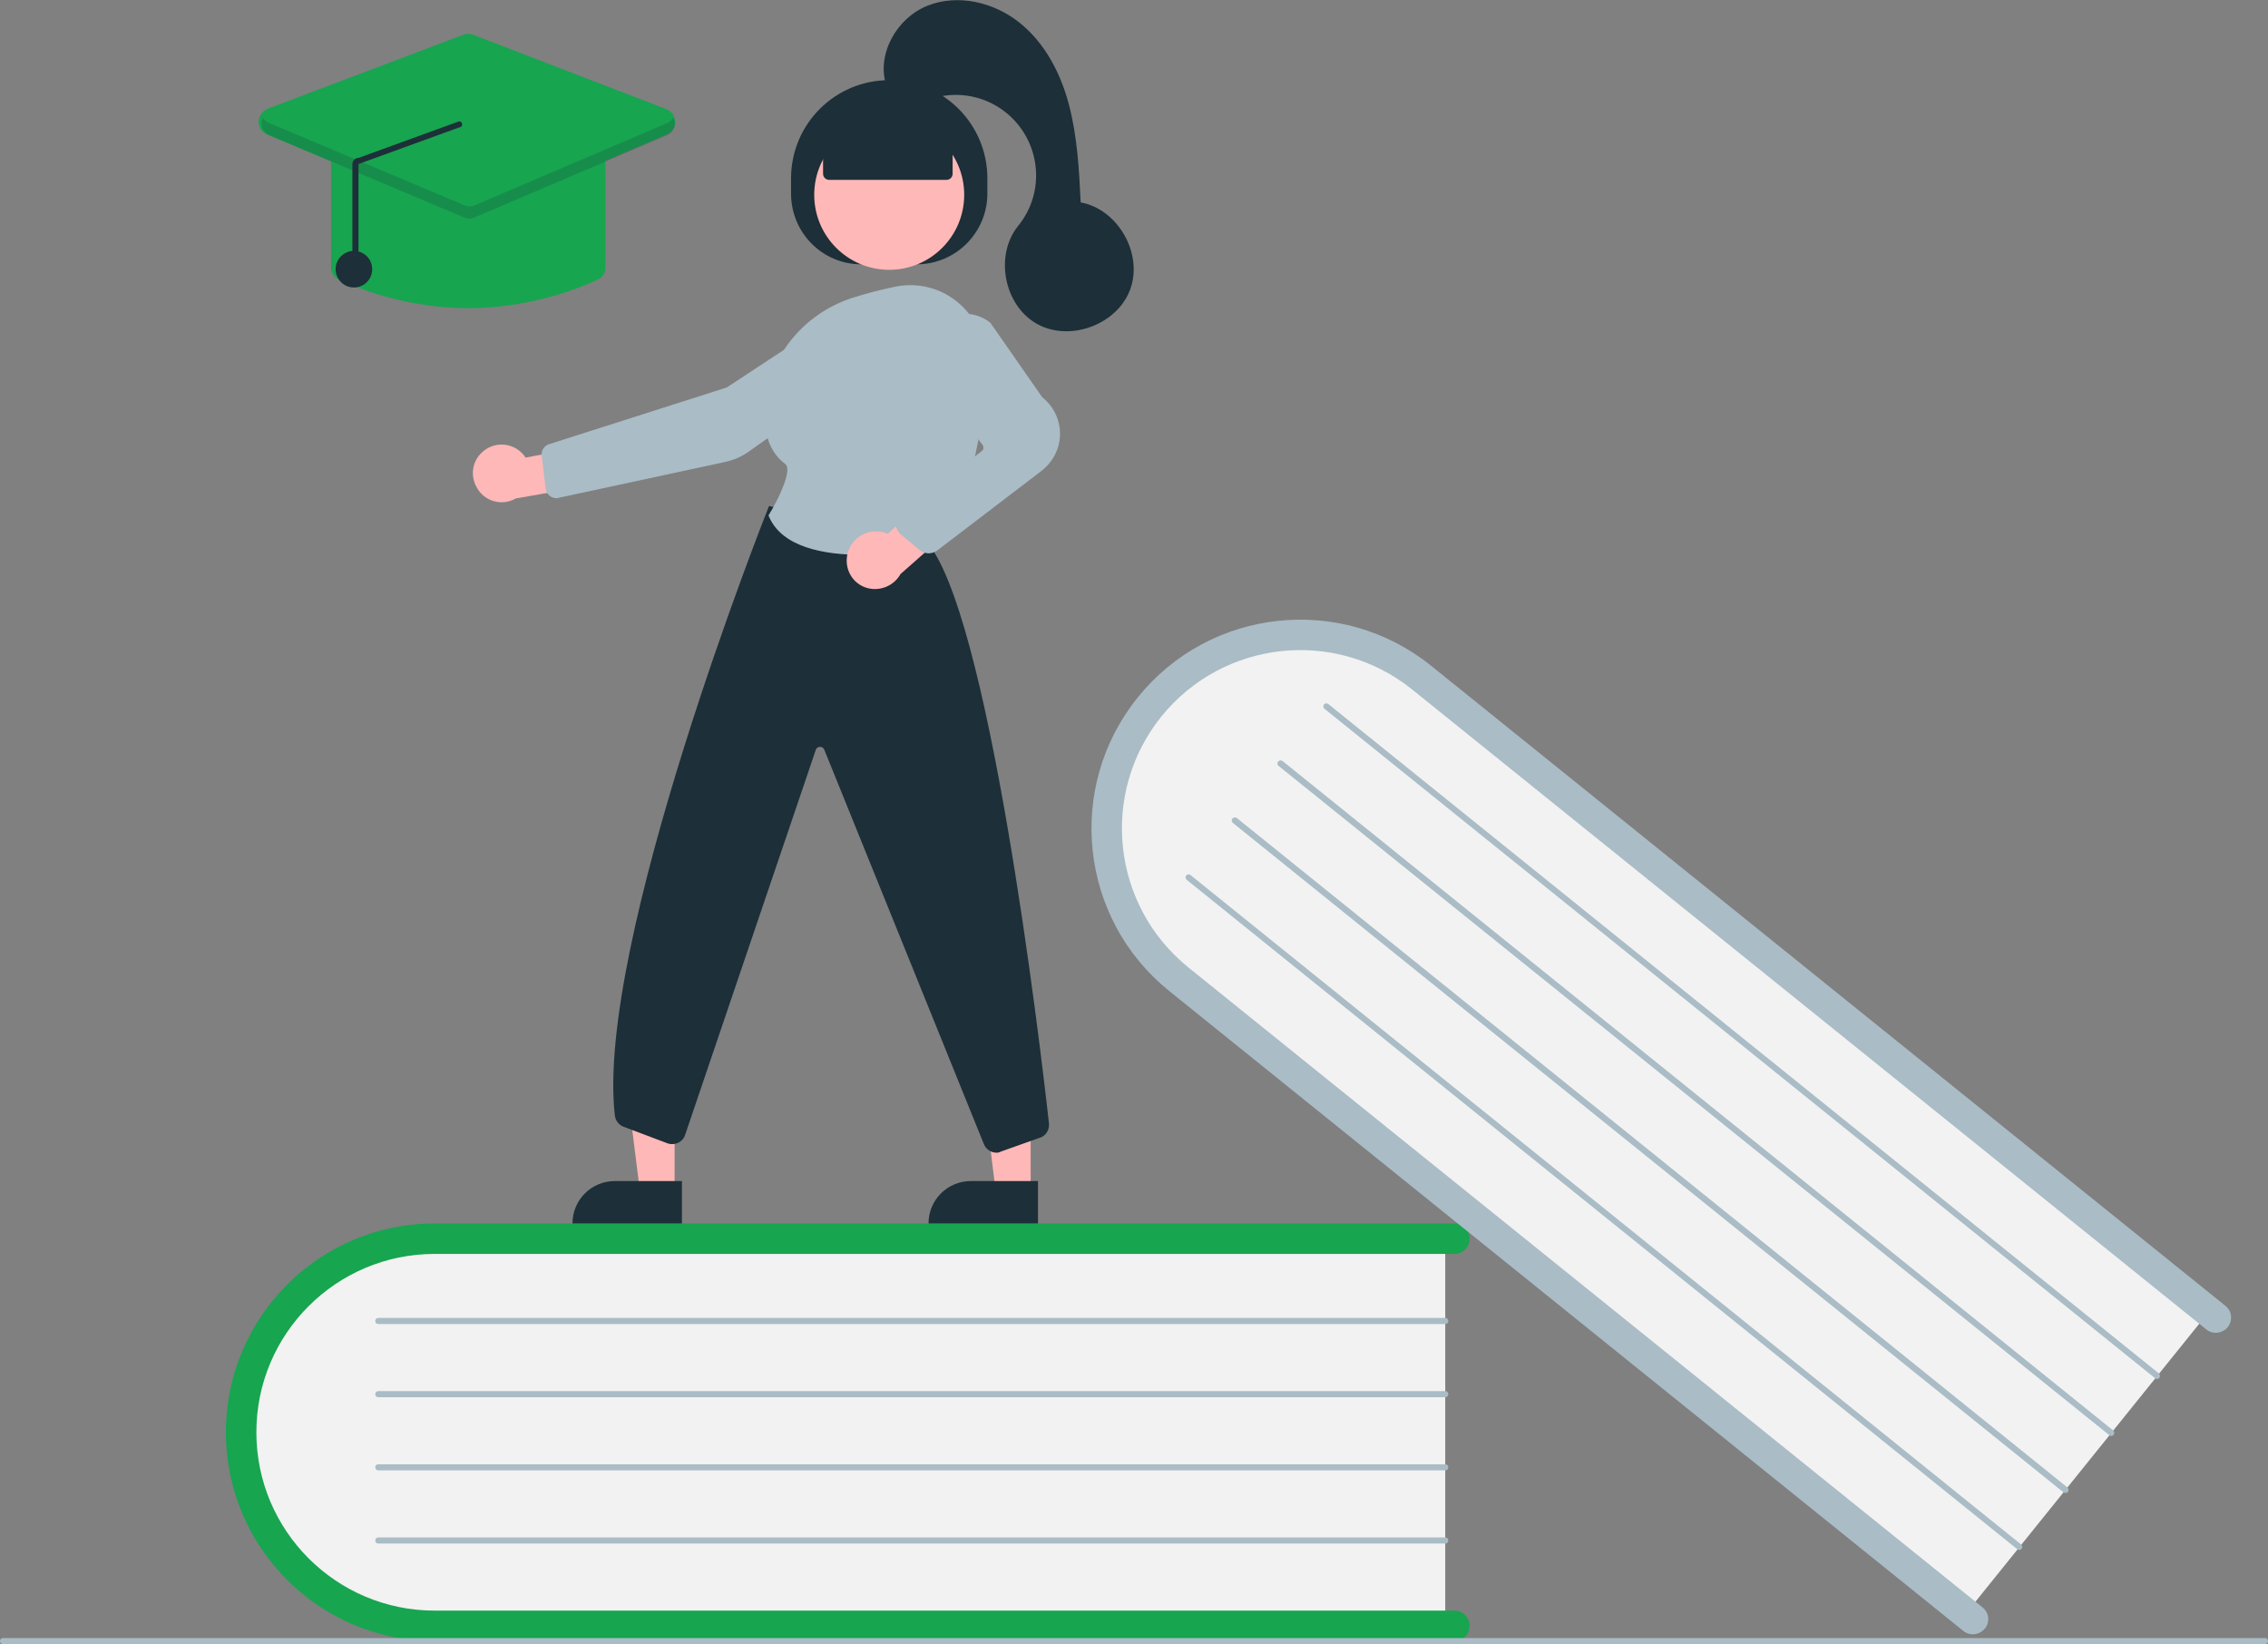
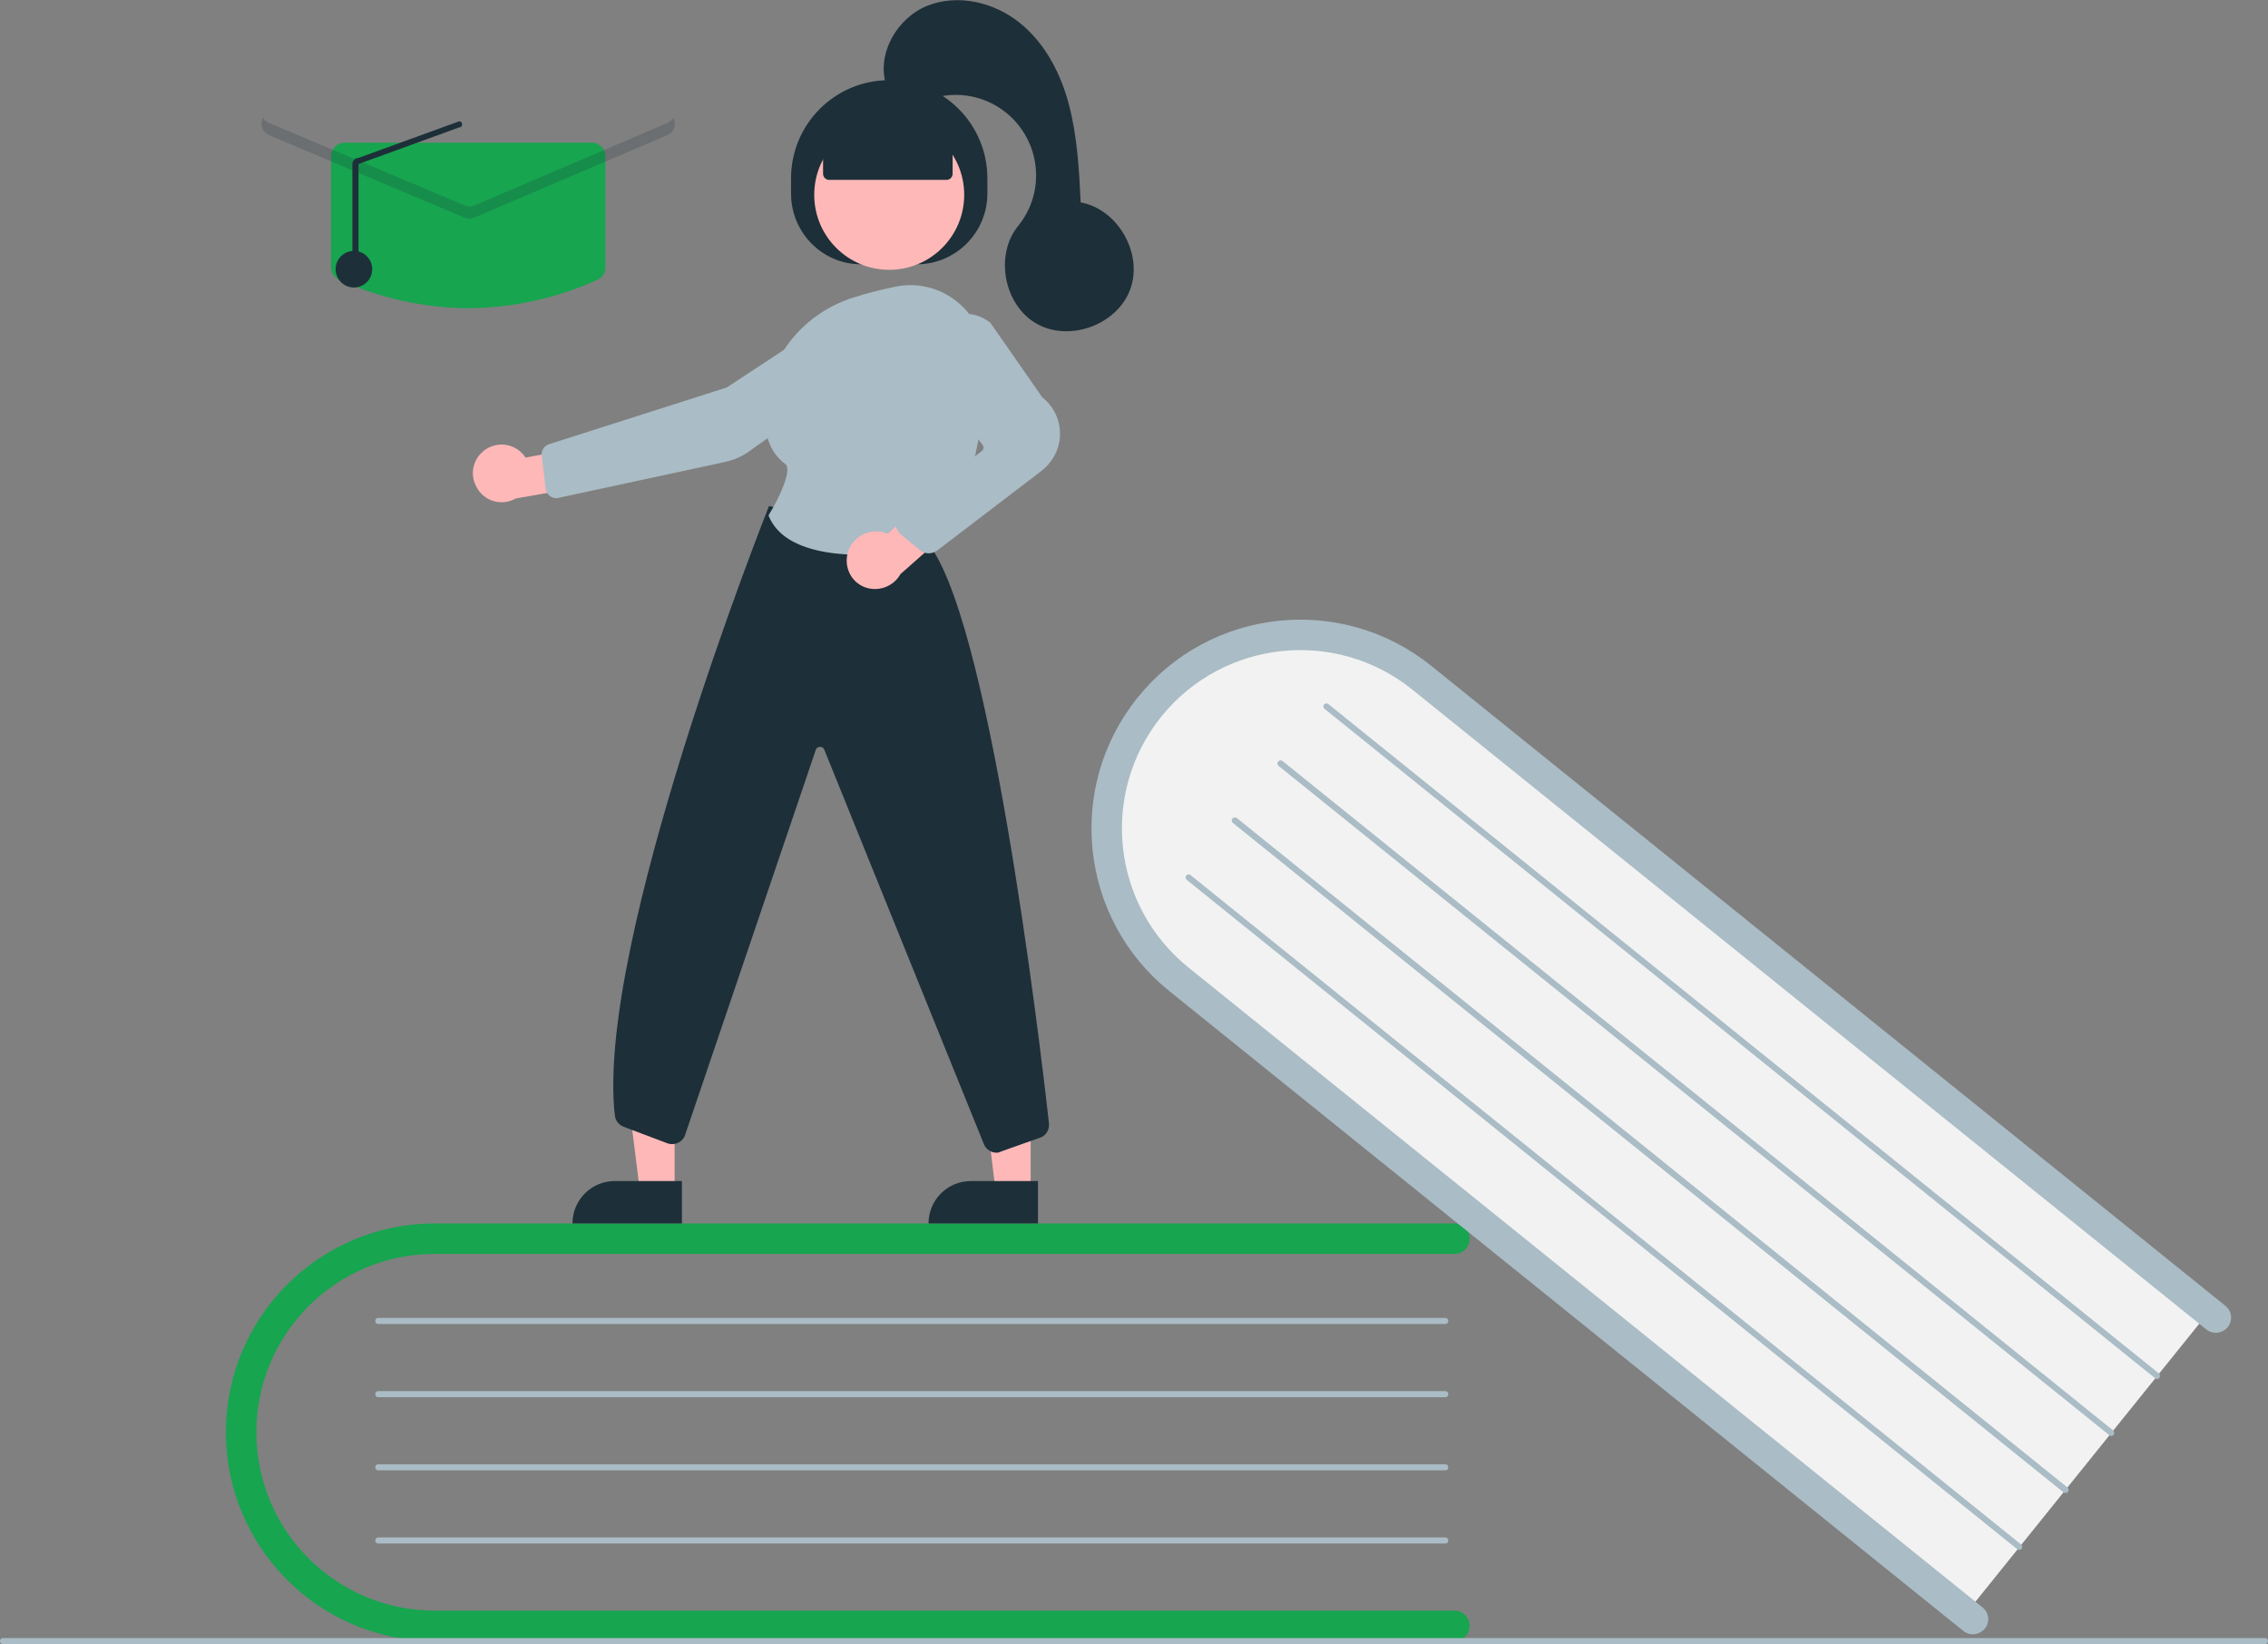
<svg xmlns="http://www.w3.org/2000/svg" version="1.1" id="Layer_1" x="0px" y="0px" viewBox="0 0 744 539.3" style="enable-background:new 0 0 744 539.3;" xml:space="preserve">
  <rect x="0" y="0" width="744" height="539.3" fill="#808080" stroke="none" />
  <style type="text/css">
	.st0{fill:#F2F2F2;}
	.st1{fill:#17A550;}
	.st2{fill:#AABCC5;}
	.st3{fill:#FFB8B8;}
	.st4{fill:#1D2F38;}
	.st5{opacity:0.2;fill:#1D2F38;enable-background:new    ;}
</style>
-   <path class="st0" d="M474.1,404.3v130H148.4c-37.1,0-67.3-29.2-67.3-65s30.2-65,67.3-65H474.1z" />
  <path class="st1" d="M482.1,533.3c0,2.8-2.2,5-5,5H142.6c-37.8,0-68.5-30.7-68.5-68.5s30.7-68.5,68.5-68.5l0,0h334.5  c2.8,0,5,2.2,5,5s-2.2,5-5,5H142.6c-32.3,0-58.5,26.2-58.5,58.5s26.2,58.5,58.5,58.5l0,0h334.5C479.9,528.3,482.1,530.5,482.1,533.3  z" />
  <path class="st2" d="M474.1,434.3h-350c-0.6,0-1-0.4-1-1s0.4-1,1-1h350c0.6,0,1,0.4,1,1S474.7,434.3,474.1,434.3z" />
  <path class="st2" d="M474.1,458.3h-350c-0.6,0-1-0.4-1-1s0.4-1,1-1h350c0.6,0,1,0.4,1,1S474.7,458.3,474.1,458.3z" />
  <path class="st2" d="M474.1,482.3h-350c-0.6,0-1-0.4-1-1s0.4-1,1-1h350c0.6,0,1,0.4,1,1S474.7,482.3,474.1,482.3z" />
  <path class="st2" d="M474.1,506.3h-350c-0.6,0-1-0.4-1-1s0.4-1,1-1h350c0.6,0,1,0.4,1,1S474.7,506.3,474.1,506.3z" />
  <path class="st0" d="M725.8,428.8L644.3,530L390.7,325.6c-28.9-23.3-34.1-64.9-11.6-92.8s64.3-31.7,93.2-8.4L725.8,428.8z" />
  <path class="st2" d="M651.1,534.2c-1.7,2.1-4.9,2.5-7,0.8L383.6,325.1c-29.5-23.7-34.1-66.9-10.4-96.3  c23.7-29.5,66.9-34.1,96.3-10.4L730,428.3c2.2,1.7,2.5,4.9,0.8,7s-4.9,2.5-7,0.8l0,0L463.3,226.2c-25.2-20.3-62-16.3-82.3,8.8  c-20.3,25.2-16.3,62,8.8,82.3l260.5,209.9C652.5,528.9,652.9,532.1,651.1,534.2z" />
  <path class="st2" d="M707,452.1L434.5,232.5c-0.4-0.3-0.5-1-0.2-1.4c0.3-0.4,1-0.5,1.4-0.2c0,0,0,0,0,0l272.5,219.6  c0.4,0.3,0.5,1,0.2,1.4C708.1,452.4,707.4,452.5,707,452.1C707,452.1,707,452.1,707,452.1L707,452.1z" />
  <path class="st2" d="M692,470.8L419.4,251.2c-0.4-0.3-0.5-1-0.1-1.4c0.3-0.4,1-0.5,1.4-0.2l272.5,219.6c0.4,0.3,0.5,1,0.2,1.4  C693,471.1,692.4,471.2,692,470.8C692,470.8,692,470.8,692,470.8z" />
  <path class="st2" d="M676.9,489.5L404.4,269.9c-0.4-0.3-0.5-1-0.1-1.4c0.3-0.4,1-0.5,1.4-0.2l272.5,219.6c0.4,0.3,0.5,1,0.2,1.4  C678,489.8,677.3,489.8,676.9,489.5C676.9,489.5,676.9,489.5,676.9,489.5z" />
  <path class="st2" d="M661.8,508.2L389.3,288.6c-0.4-0.3-0.5-1-0.2-1.4c0.3-0.4,1-0.5,1.4-0.2c0,0,0,0,0,0l272.5,219.6  c0.4,0.3,0.5,1,0.2,1.4C662.9,508.5,662.3,508.5,661.8,508.2C661.8,508.2,661.8,508.2,661.8,508.2z" />
  <path class="st2" d="M743,539.3H1c-0.6,0-1-0.4-1-1s0.4-1,1-1h742c0.6,0,1,0.4,1,1S743.6,539.3,743,539.3z" />
  <polygon class="st3" points="338.1,390.6 326.6,390.6 321.2,346.5 338.1,346.5 " />
  <path class="st4" d="M318.5,387.4h22l0,0v13.9l0,0h-35.9l0,0l0,0C304.6,393.6,310.8,387.4,318.5,387.4L318.5,387.4z" />
  <polygon class="st3" points="221.3,390.6 209.9,390.6 204.4,346.5 221.3,346.5 " />
  <path class="st4" d="M201.7,387.4h22l0,0v13.9l0,0h-35.9l0,0l0,0C187.8,393.6,194,387.4,201.7,387.4  C201.7,387.4,201.7,387.4,201.7,387.4z" />
  <path class="st4" d="M259.5,63.5v-5c0-17.8,14.4-32.2,32.2-32.2h0c17.8,0,32.2,14.4,32.2,32.2l0,0v5c0,12.8-10.4,23.2-23.2,23.2l0,0  h-18C269.9,86.8,259.5,76.4,259.5,63.5C259.5,63.5,259.5,63.5,259.5,63.5z" />
  <circle class="st3" cx="291.7" cy="63.9" r="24.6" />
  <path class="st3" d="M406.5,196.1" />
  <path class="st3" d="M158.1,148.4c3.8-3.6,9.7-3.4,13.3,0.4c0.4,0.4,0.7,0.8,1,1.3l21.1-4l5.5,12.2l-29.8,5.2  c-4.5,2.6-10.3,1-12.8-3.6C154.2,156.1,154.9,151.3,158.1,148.4z" />
  <path class="st2" d="M272.6,104l0.3,0.4l-34.5,22.7l-58.3,18.6c-1.6,0.5-2.6,2.1-2.4,3.7l1.3,10.9c0.2,1.9,2,3.3,3.9,3.1  c0.1,0,0.2,0,0.3-0.1l54.8-11.8c2.7-0.6,5.2-1.7,7.4-3.2l38.8-27.6c2.9-2,4.4-5.4,4.2-8.9c-0.5-5.5-5.3-9.6-10.8-9.1  c-1.7,0.1-3.3,0.7-4.7,1.6L272.6,104z" />
  <path class="st4" d="M326.9,378.1c-1.8,0-3.4-1.1-4.1-2.7l-52.4-129.5c-0.3-0.8-1.2-1.1-2-0.8c-0.4,0.2-0.7,0.5-0.8,0.9l-42.8,126.1  c-0.7,2.4-3.2,3.7-5.6,3c-0.1,0-0.2-0.1-0.3-0.1l-14.3-5.4c-1.6-0.6-2.7-2-2.9-3.7c-6.5-56.2,49.8-198,50.4-199.5l0.2-0.4l51.3,11.3  l0.1,0.1c20.5,22.3,37.3,163.1,40.4,191.1c0.2,2.1-1,4.1-3,4.7l-12.7,4.5C327.9,378,327.4,378.1,326.9,378.1z" />
  <path class="st2" d="M282.7,182c-12.4,0-26.3-2.5-30.5-12.7l-0.1-0.2l0.1-0.2c3.4-5.5,7.8-14.9,5.4-16.7c-4.7-3.5-7-9.2-6.8-17  c0.4-17,12-32,28.8-37.5h0c4.7-1.5,9.4-2.7,14.3-3.7c7.1-1.4,14.5,0.4,20.1,5c5.7,4.6,9,11.5,9.1,18.9c0.2,18.1-2.6,43.4-16.9,60.7  c-0.7,0.8-1.6,1.3-2.6,1.5C296.6,181.3,289.7,182,282.7,182z" />
  <path class="st3" d="M278.1,181.3c1.4-5,6.6-8,11.7-6.7c0.5,0.1,1,0.3,1.4,0.5l16-14.5l11.1,7.5l-22.9,20.2  c-2.1,3.8-6.6,5.7-10.8,4.6C279.6,191.6,276.7,186.4,278.1,181.3C278,181.4,278,181.4,278.1,181.3z" />
  <path class="st2" d="M304.6,181.5c-1,0-2-0.4-2.8-1l-6.3-5.2c-1.9-1.6-2.2-4.4-0.6-6.3c0.2-0.3,0.5-0.5,0.7-0.7L322,148  c0.7-0.5,0.8-1.4,0.3-2.1L306,124.3c-3.9-5.2-3.5-12.4,0.9-17.1l0,0c4.7-5.1,12.5-5.7,17.9-1.4l0.1,0.1l17,24.4  c6.6,5.2,7.8,14.7,2.6,21.3c-0.8,1.1-1.8,2-2.9,2.9l-34.2,26.1C306.5,181.2,305.6,181.5,304.6,181.5z" />
  <path class="st4" d="M270,57V44.8l21.8-9.5l20.7,9.5V57c0,1.1-0.9,2-2,2H272C270.9,59,270,58.1,270,57z" />
  <path class="st4" d="M290.7,27.9c-3.2-10.2,3.5-22,13.5-26s21.8-1.2,30.2,5.5s13.6,16.7,16.3,27.1s3.3,21.2,3.8,31.9  c12.2,2.2,20.5,16.7,16.3,28.4s-19.9,17.5-30.7,11.4s-13.9-22.5-6.1-32.1c9.2-11.3,7.4-27.9-3.9-37.1c-7.5-6.1-17.8-7.6-26.8-3.8  C297.2,35.5,289.7,29,290.7,27.9z" />
  <path class="st1" d="M153.6,101.1c-14.6-0.1-29-3.3-42.3-9.3c-1.6-0.7-2.7-2.3-2.7-4.1V51.3c0-2.5,2-4.5,4.5-4.5h81  c2.5,0,4.5,2,4.5,4.5v36.4c0,1.8-1,3.4-2.7,4.1l0,0C182.7,97.8,168.2,101,153.6,101.1z" />
-   <path class="st1" d="M153.6,71.6c-0.6,0-1.2-0.1-1.7-0.4L87.6,44.1c-2.3-1-3.4-3.6-2.4-5.9c0.5-1.1,1.4-2,2.5-2.5L152,11.4  c1-0.4,2.2-0.4,3.2,0l63.4,24.4c2.3,0.9,3.5,3.5,2.6,5.8c-0.4,1.1-1.3,2-2.4,2.5l-63.4,27.1C154.8,71.5,154.2,71.6,153.6,71.6z" />
  <circle class="st4" cx="116.1" cy="88.3" r="6" />
  <path class="st5" d="M219,40.3l-63.4,27.1c-1,0.4-2.1,0.4-3.1,0L88.2,40.3c-0.8-0.3-1.5-0.9-1.9-1.7c-1.1,1.9-0.4,4.4,1.5,5.5  c0.1,0.1,0.3,0.2,0.4,0.2l64.2,27.1c1,0.4,2.1,0.4,3.1,0L219,44.3c2-0.9,3-3.2,2.1-5.2c-0.1-0.1-0.1-0.3-0.2-0.4  C220.4,39.4,219.8,39.9,219,40.3z" />
  <path class="st4" d="M116.6,88.3c0.6,0,1-0.4,1-1V53.8l33-12c0.6,0,1-0.4,1-1s-0.4-1-1-1l-33,12c-0.5,0-1.1,0.2-1.4,0.6  c-0.4,0.4-0.6,0.9-0.6,1.4v33.5C115.6,87.8,116.1,88.3,116.6,88.3z" />
</svg>